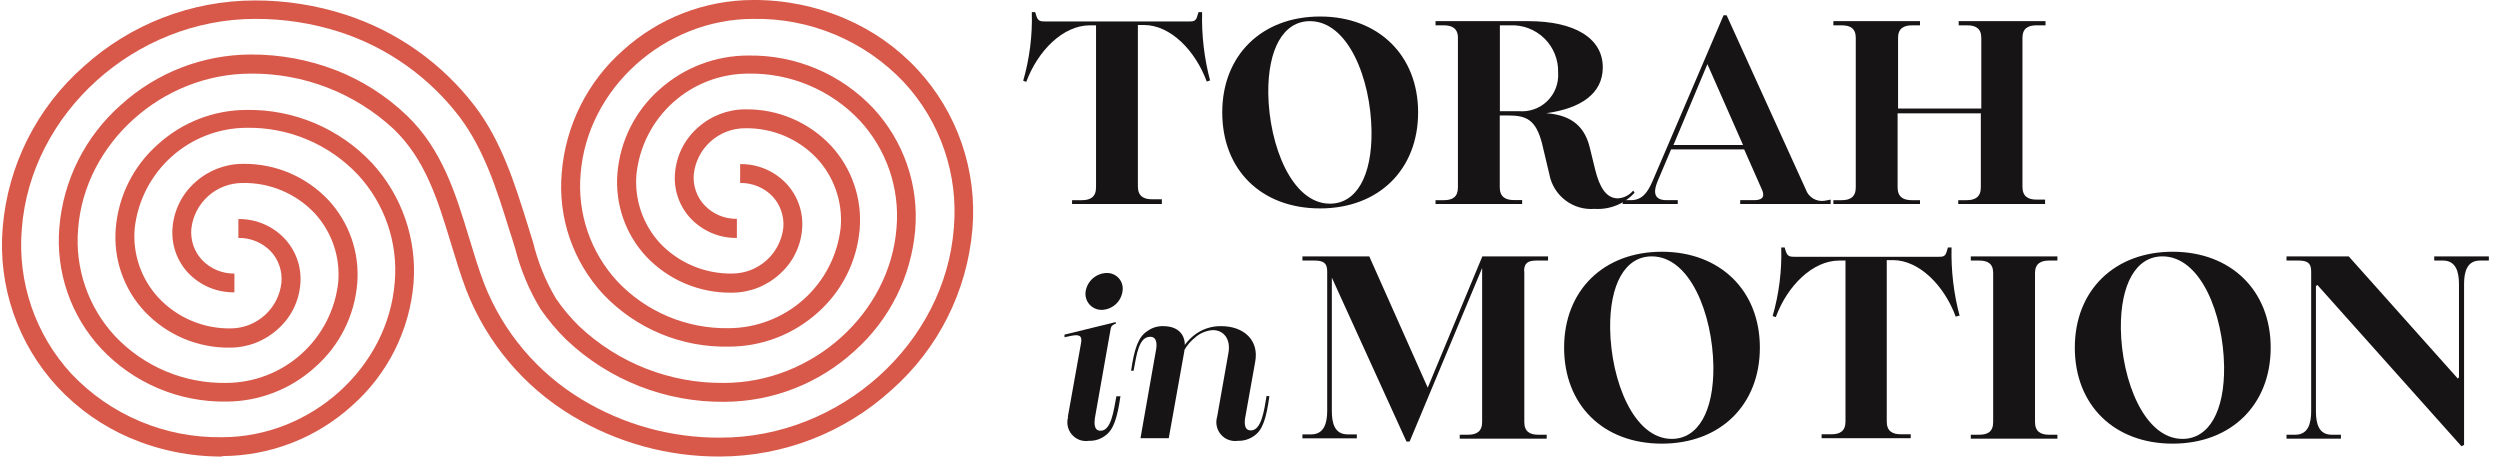
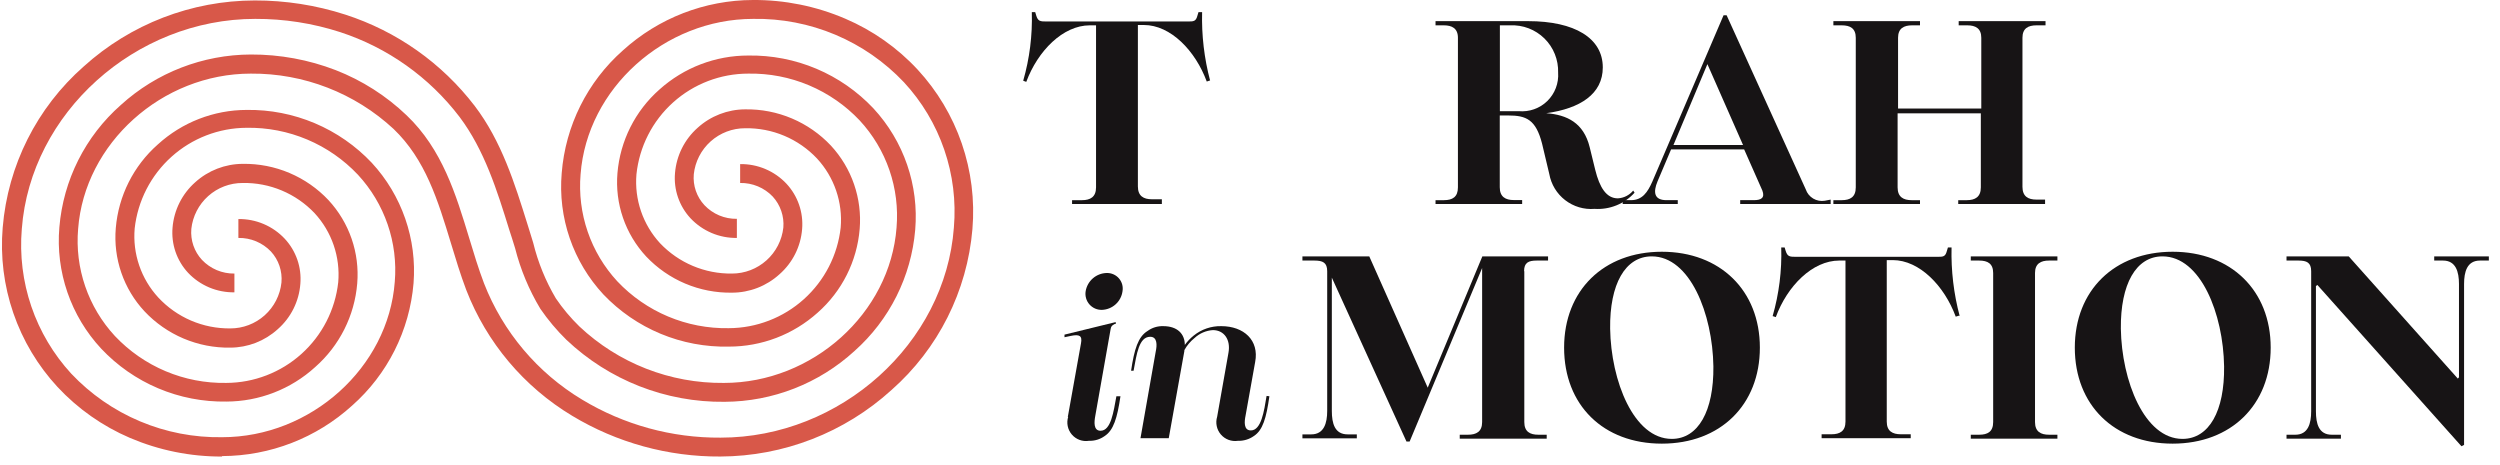
<svg xmlns="http://www.w3.org/2000/svg" width="188" height="35" viewBox="0 0 188 35" fill="none">
  <g clip-path="url(#clip0_558_731)">
    <path d="M91.003 6.047L90.748 6.132C89.897 3.819 88.035 1.88 86.019 1.88H85.569V14.024C85.569 14.747 86.002 14.985 86.623 14.985H87.372V15.342H80.619V15.053H81.368C81.989 15.053 82.422 14.815 82.422 14.092V1.905H81.954C79.939 1.905 78.043 3.819 77.175 6.157L76.945 6.072C77.427 4.395 77.645 2.654 77.592 0.91H77.847L77.923 1.165C78.059 1.599 78.213 1.616 78.689 1.616H89.302C89.77 1.616 89.931 1.616 90.05 1.165L90.127 0.91H90.399C90.353 2.651 90.557 4.389 91.003 6.072" fill="#171415" />
-     <path d="M91.913 8.453C91.913 4.15 94.889 1.242 99.269 1.242C103.649 1.242 106.642 4.15 106.642 8.453C106.642 12.757 103.674 15.673 99.269 15.673C94.864 15.673 91.913 12.79 91.913 8.453ZM103.139 9.865C103.088 5.911 101.378 1.59 98.504 1.59C96.514 1.59 95.34 3.682 95.374 7.025C95.434 10.962 97.16 15.316 100.009 15.316C102.008 15.316 103.181 13.224 103.139 9.865Z" fill="#171415" />
    <path d="M122.919 14.491C122.542 14.908 122.075 15.233 121.553 15.444C121.032 15.654 120.47 15.744 119.909 15.707C119.118 15.771 118.332 15.538 117.703 15.053C117.074 14.569 116.648 13.869 116.507 13.088L115.963 10.8C115.495 8.981 114.772 8.683 113.412 8.683H112.782V14.083C112.782 14.806 113.216 15.044 113.837 15.044H114.466V15.342H107.952V15.053H108.581C109.228 15.053 109.636 14.814 109.636 14.092V2.84C109.636 2.118 109.168 1.905 108.581 1.905H107.952V1.59H114.917C118.412 1.59 120.53 2.866 120.53 5.069C120.53 7.067 118.829 8.164 116.278 8.513C117.842 8.632 119.092 9.236 119.543 11.064L119.96 12.765C120.292 14.117 120.81 14.916 121.661 14.916C121.884 14.904 122.101 14.845 122.301 14.744C122.5 14.643 122.676 14.502 122.817 14.33L122.919 14.491ZM112.791 1.905V8.36H114.203C114.596 8.396 114.992 8.347 115.364 8.215C115.736 8.084 116.075 7.873 116.358 7.597C116.64 7.321 116.859 6.987 116.999 6.618C117.14 6.249 117.198 5.854 117.171 5.46C117.185 4.984 117.101 4.51 116.924 4.068C116.747 3.626 116.48 3.226 116.141 2.892C115.801 2.558 115.396 2.298 114.952 2.128C114.507 1.959 114.032 1.882 113.556 1.905H112.791Z" fill="#171415" />
    <path d="M137.666 15.01V15.341H130.862V15.052H131.883C132.453 15.052 132.733 14.874 132.529 14.329L131.16 11.234H125.666L124.646 13.641C124.314 14.44 124.374 15.052 125.318 15.052H126.168V15.341H122.026V15.052H122.647C123.498 15.052 123.897 14.466 124.255 13.658L129.612 1.148H129.842L135.795 14.245C135.893 14.533 136.091 14.776 136.353 14.932C136.615 15.088 136.923 15.146 137.224 15.095L137.666 15.01ZM131.075 10.902L128.396 4.822L125.845 10.902H131.075Z" fill="#171415" />
    <path d="M153.144 15.01H153.79V15.342H147.259V15.053H147.905C148.526 15.053 148.959 14.814 148.959 14.092V8.521H142.7V14.092C142.7 14.814 143.134 15.053 143.755 15.053H144.384V15.342H137.87V15.053H138.499C139.137 15.053 139.554 14.814 139.554 14.092V2.84C139.554 2.135 139.137 1.905 138.499 1.905H137.87V1.59H144.384V1.905H143.789C143.168 1.905 142.734 2.135 142.734 2.84V8.164H148.993V2.84C148.993 2.135 148.56 1.905 147.939 1.905H147.293V1.59H153.824V1.905H153.144C152.514 1.905 152.089 2.135 152.089 2.84V14.049C152.089 14.772 152.514 15.01 153.144 15.01Z" fill="#171415" />
    <path d="M80.296 31.372L81.291 25.819C81.402 25.232 81.164 25.13 80.534 25.258L80.05 25.36V25.164L83.902 24.22V24.364H83.826C83.604 24.475 83.553 24.552 83.519 24.747L82.363 31.287C82.286 31.704 82.21 32.392 82.762 32.392C83.553 32.392 83.74 30.947 83.953 29.799H84.259C84.013 31.449 83.74 32.35 83.069 32.792C82.725 33.039 82.309 33.164 81.886 33.149C81.65 33.187 81.408 33.163 81.183 33.081C80.959 32.998 80.759 32.859 80.603 32.678C80.447 32.496 80.34 32.278 80.292 32.043C80.245 31.809 80.258 31.566 80.33 31.338M81.64 21.907C81.702 21.527 81.895 21.181 82.185 20.93C82.476 20.678 82.846 20.536 83.23 20.529C83.404 20.525 83.576 20.56 83.735 20.631C83.893 20.701 84.034 20.806 84.147 20.938C84.26 21.07 84.343 21.225 84.389 21.393C84.434 21.56 84.442 21.736 84.412 21.907C84.361 22.283 84.178 22.629 83.896 22.884C83.615 23.139 83.252 23.287 82.873 23.302C82.695 23.307 82.518 23.274 82.355 23.204C82.192 23.133 82.046 23.028 81.928 22.894C81.81 22.761 81.723 22.604 81.674 22.433C81.624 22.262 81.612 22.082 81.64 21.907Z" fill="#171415" />
    <path d="M95.459 29.799C95.221 31.449 94.966 32.35 94.286 32.792C93.936 33.039 93.514 33.164 93.087 33.15C92.851 33.185 92.61 33.159 92.386 33.076C92.163 32.993 91.964 32.854 91.809 32.673C91.653 32.492 91.546 32.275 91.498 32.042C91.449 31.808 91.46 31.566 91.53 31.338L92.381 26.525C92.559 25.547 92.058 24.824 91.207 24.824C90.693 24.857 90.206 25.068 89.829 25.419C89.517 25.67 89.257 25.979 89.064 26.329C89.058 26.352 89.058 26.375 89.064 26.397L87.89 32.954H85.764L86.912 26.431C87.014 25.964 87.04 25.326 86.496 25.326C85.645 25.326 85.475 26.635 85.246 27.877H85.058C85.297 26.261 85.586 25.326 86.292 24.892C86.634 24.641 87.05 24.513 87.474 24.526C88.537 24.526 89.098 25.105 89.098 25.938C89.289 25.673 89.515 25.436 89.77 25.232C90.354 24.761 91.086 24.511 91.836 24.526C93.537 24.526 94.702 25.589 94.388 27.222L93.665 31.262C93.58 31.678 93.503 32.367 94.064 32.367C94.847 32.367 95.059 30.922 95.247 29.773L95.459 29.799Z" fill="#171415" />
    <path d="M114.628 20.393V31.738C114.628 32.461 115.053 32.691 115.682 32.691H116.312V32.988H109.772V32.691H110.393C111.022 32.691 111.456 32.461 111.456 31.738V20.155L106.005 33.201H105.766L100.154 20.878V30.905C100.154 31.832 100.366 32.665 101.344 32.665H102.033V32.963H97.942V32.665H98.606C99.567 32.665 99.805 31.815 99.805 30.905V20.393C99.805 19.747 99.473 19.594 98.844 19.594H97.942V19.279H102.969L107.365 29.153L111.473 19.279H116.414V19.594H115.563C114.943 19.594 114.611 19.747 114.611 20.393" fill="#171415" />
    <path d="M117.621 26.142C117.621 21.839 120.589 18.931 124.969 18.931C129.349 18.931 132.342 21.839 132.342 26.142C132.342 30.445 129.374 33.362 124.969 33.362C120.564 33.362 117.621 30.462 117.621 26.142ZM128.847 27.554C128.787 23.599 127.087 19.279 124.212 19.279C122.214 19.279 121.04 21.371 121.083 24.714C121.142 28.642 122.86 33.005 125.717 33.005C127.707 33.005 128.881 30.913 128.847 27.554Z" fill="#171415" />
    <path d="M147.327 23.735L147.071 23.812C146.221 21.507 144.35 19.56 142.335 19.56H141.884V31.704C141.884 32.427 142.318 32.657 142.947 32.657H143.687V32.954H136.985V32.657H137.725C138.355 32.657 138.78 32.427 138.78 31.704V19.594H138.312C136.297 19.594 134.4 21.507 133.541 23.846L133.303 23.77C133.784 22.093 134.002 20.351 133.949 18.607H134.205L134.281 18.863C134.417 19.296 134.579 19.313 135.046 19.313H145.668C146.136 19.313 146.289 19.313 146.408 18.863L146.485 18.607H146.757C146.714 20.349 146.92 22.087 147.369 23.77" fill="#171415" />
    <path d="M154.088 32.691H154.717V32.988H148.203V32.691H148.832C149.478 32.691 149.886 32.461 149.886 31.738V20.529C149.886 19.824 149.478 19.594 148.832 19.594H148.203V19.279H154.717V19.594H154.088C153.467 19.594 153.033 19.824 153.033 20.529V31.738C153.033 32.461 153.467 32.691 154.088 32.691Z" fill="#171415" />
    <path d="M156.026 26.142C156.026 21.839 159.003 18.931 163.383 18.931C167.762 18.931 170.756 21.839 170.756 26.142C170.756 30.445 167.779 33.362 163.383 33.362C158.986 33.362 156.026 30.462 156.026 26.142ZM167.252 27.554C167.193 23.599 165.492 19.279 162.617 19.279C160.627 19.279 159.454 21.371 159.488 24.714C159.547 28.642 161.265 33.005 164.123 33.005C166.121 33.005 167.295 30.913 167.252 27.554Z" fill="#171415" />
    <path d="M174.158 21.507V30.93C174.158 31.857 174.37 32.691 175.348 32.691H176.037V32.988H171.946V32.691H172.61C173.571 32.691 173.8 31.84 173.8 30.93V20.393C173.8 19.747 173.469 19.594 172.848 19.594H171.946V19.279H176.624L184.83 28.472L184.915 28.37V21.354C184.915 20.436 184.677 19.594 183.716 19.594H183.053V19.279H187.161V19.594H186.497C185.519 19.594 185.298 20.444 185.298 21.354V33.456L185.102 33.558L174.268 21.431L174.158 21.507Z" fill="#171415" />
    <path d="M54.18 34.331C50.252 34.355 46.395 33.296 43.031 31.27C39.397 29.087 36.593 25.757 35.062 21.805C34.628 20.657 34.263 19.458 33.914 18.301C32.927 15.061 32.001 11.999 29.594 9.695C26.677 6.992 22.838 5.504 18.861 5.536C12.186 5.536 6.36 10.775 5.875 17.212C5.75 18.673 5.931 20.144 6.407 21.531C6.883 22.918 7.643 24.19 8.639 25.266C9.713 26.405 11.013 27.307 12.455 27.915C13.898 28.523 15.451 28.823 17.016 28.795C19.104 28.787 21.116 28.011 22.668 26.615C24.221 25.22 25.206 23.302 25.435 21.226C25.516 20.284 25.4 19.336 25.094 18.441C24.788 17.546 24.299 16.725 23.658 16.03C22.963 15.297 22.123 14.717 21.192 14.326C20.261 13.935 19.259 13.742 18.249 13.76C17.293 13.756 16.369 14.107 15.656 14.745C14.943 15.382 14.491 16.262 14.388 17.212C14.352 17.635 14.404 18.061 14.542 18.462C14.679 18.863 14.899 19.231 15.188 19.543C15.501 19.873 15.88 20.136 16.3 20.313C16.72 20.49 17.172 20.578 17.628 20.572V21.983C16.977 21.994 16.33 21.868 15.73 21.615C15.13 21.361 14.589 20.986 14.142 20.512C13.72 20.058 13.399 19.521 13.198 18.935C12.998 18.349 12.922 17.727 12.976 17.11C13.084 15.8 13.693 14.581 14.677 13.709C15.658 12.819 16.934 12.326 18.258 12.322C19.463 12.304 20.659 12.537 21.769 13.008C22.879 13.478 23.878 14.174 24.704 15.052C25.478 15.889 26.07 16.877 26.442 17.955C26.814 19.032 26.957 20.175 26.864 21.311C26.665 23.74 25.531 25.996 23.7 27.605C21.874 29.268 19.495 30.192 17.024 30.198C15.265 30.227 13.518 29.887 11.897 29.202C10.276 28.517 8.816 27.5 7.61 26.218C6.478 25.001 5.613 23.561 5.071 21.989C4.529 20.418 4.322 18.75 4.464 17.093C4.758 13.543 6.416 10.246 9.09 7.892C11.768 5.46 15.253 4.109 18.87 4.099C21.048 4.091 23.208 4.489 25.24 5.272C27.226 6.044 29.041 7.2 30.58 8.674C33.259 11.226 34.288 14.627 35.283 17.901C35.623 19.032 35.98 20.206 36.397 21.303C37.821 24.957 40.417 28.035 43.779 30.054C46.919 31.948 50.521 32.937 54.188 32.911C63.211 32.911 71.086 25.827 71.732 17.11C71.901 15.13 71.654 13.135 71.008 11.255C70.363 9.375 69.332 7.65 67.982 6.191C66.528 4.651 64.769 3.432 62.817 2.61C60.865 1.789 58.763 1.383 56.646 1.42C49.97 1.42 44.145 6.659 43.66 13.105C43.536 14.566 43.718 16.036 44.194 17.423C44.669 18.809 45.429 20.082 46.424 21.158C47.499 22.295 48.799 23.195 50.241 23.801C51.683 24.407 53.236 24.706 54.8 24.679C56.888 24.671 58.9 23.895 60.452 22.499C62.005 21.104 62.99 19.186 63.22 17.11C63.3 16.17 63.183 15.223 62.877 14.33C62.571 13.437 62.082 12.617 61.442 11.923C60.749 11.187 59.91 10.604 58.979 10.212C58.047 9.819 57.044 9.626 56.033 9.644C55.076 9.642 54.152 9.995 53.44 10.634C52.727 11.273 52.275 12.153 52.173 13.105C52.136 13.526 52.189 13.95 52.326 14.35C52.464 14.75 52.684 15.117 52.972 15.427C53.285 15.759 53.663 16.022 54.084 16.199C54.504 16.376 54.957 16.463 55.413 16.456V17.893C54.761 17.902 54.114 17.775 53.513 17.52C52.913 17.265 52.373 16.888 51.926 16.413C51.505 15.959 51.184 15.422 50.983 14.836C50.782 14.25 50.706 13.628 50.761 13.011C50.868 11.701 51.478 10.482 52.462 9.61C53.443 8.72 54.718 8.227 56.042 8.223C57.247 8.205 58.443 8.438 59.553 8.908C60.663 9.379 61.663 10.075 62.488 10.953C63.263 11.791 63.855 12.781 64.226 13.86C64.598 14.939 64.742 16.084 64.648 17.221C64.447 19.649 63.313 21.904 61.485 23.514C59.651 25.159 57.273 26.068 54.809 26.065C53.051 26.104 51.304 25.775 49.68 25.1C48.056 24.425 46.591 23.418 45.378 22.145C44.247 20.927 43.383 19.486 42.843 17.915C42.302 16.343 42.097 14.676 42.24 13.02C42.519 9.464 44.168 6.155 46.84 3.793C49.519 1.361 53.003 0.01 56.62 -0C59.005 -0.015 61.368 0.463 63.56 1.403C65.622 2.283 67.477 3.587 69.002 5.23C70.484 6.833 71.616 8.727 72.326 10.791C73.036 12.856 73.309 15.046 73.127 17.221C72.735 21.892 70.553 26.231 67.038 29.331C63.512 32.533 58.925 34.315 54.163 34.331" fill="#D85849" />
    <path d="M16.701 34.332C14.319 34.342 11.961 33.864 9.77 32.929C7.71 32.046 5.856 30.742 4.328 29.102C2.845 27.5 1.712 25.606 1.002 23.541C0.291 21.476 0.019 19.286 0.203 17.111C0.59 12.438 2.772 8.098 6.292 5.001C9.819 1.81 14.403 0.041 19.159 0.034C21.469 0.03 23.765 0.388 25.962 1.097C29.831 2.345 33.228 4.742 35.7 7.969C37.715 10.614 38.71 13.803 39.671 16.881C39.739 17.094 39.799 17.306 39.867 17.511L40.097 18.259C40.456 19.726 41.029 21.133 41.797 22.434C42.314 23.195 42.907 23.902 43.566 24.544C46.503 27.313 50.398 28.837 54.435 28.796C61.111 28.796 66.936 23.557 67.421 17.111C67.544 15.649 67.361 14.178 66.884 12.792C66.406 11.405 65.645 10.133 64.648 9.057C63.575 7.921 62.276 7.021 60.835 6.415C59.395 5.808 57.843 5.509 56.28 5.536C54.189 5.533 52.171 6.305 50.616 7.703C49.061 9.101 48.08 11.026 47.861 13.105C47.781 14.046 47.898 14.993 48.204 15.886C48.51 16.779 48.998 17.599 49.638 18.293C50.334 19.025 51.173 19.606 52.104 19.998C53.035 20.39 54.037 20.586 55.047 20.572C56.004 20.572 56.927 20.218 57.639 19.579C58.352 18.941 58.803 18.062 58.908 17.111C58.942 16.688 58.888 16.263 58.751 15.863C58.613 15.462 58.395 15.093 58.109 14.781C57.793 14.45 57.413 14.189 56.991 14.013C56.569 13.838 56.116 13.751 55.659 13.76V12.34C56.312 12.33 56.959 12.457 57.559 12.712C58.159 12.966 58.7 13.344 59.146 13.82C59.567 14.274 59.889 14.811 60.091 15.397C60.293 15.983 60.371 16.604 60.32 17.221C60.218 18.534 59.608 19.755 58.619 20.623C57.64 21.515 56.363 22.009 55.038 22.009C53.834 22.027 52.639 21.794 51.529 21.326C50.42 20.857 49.42 20.163 48.592 19.288C47.815 18.451 47.222 17.462 46.85 16.382C46.478 15.303 46.336 14.158 46.432 13.02C46.634 10.592 47.767 8.337 49.596 6.727C51.43 5.082 53.808 4.173 56.272 4.176C58.031 4.148 59.778 4.487 61.399 5.172C63.02 5.858 64.48 6.874 65.686 8.156C66.814 9.375 67.676 10.817 68.216 12.388C68.757 13.959 68.963 15.625 68.824 17.281C68.525 20.792 66.891 24.055 64.257 26.397C61.589 28.838 58.11 30.199 54.494 30.216C50.069 30.268 45.798 28.593 42.588 25.547C41.862 24.836 41.207 24.055 40.632 23.217C39.781 21.801 39.142 20.268 38.736 18.667L38.506 17.927L38.302 17.298C37.384 14.33 36.423 11.268 34.56 8.794C32.282 5.806 29.151 3.582 25.58 2.415C23.517 1.748 21.361 1.412 19.193 1.42C10.17 1.42 2.295 8.504 1.64 17.213C1.473 19.186 1.716 21.172 2.356 23.046C2.996 24.919 4.018 26.64 5.357 28.098C6.812 29.639 8.572 30.86 10.526 31.683C12.479 32.506 14.582 32.913 16.701 32.878C23.377 32.878 29.203 27.639 29.687 21.193C29.811 19.731 29.628 18.26 29.15 16.874C28.673 15.487 27.912 14.215 26.915 13.139C25.842 12.002 24.544 11.1 23.103 10.493C21.662 9.885 20.11 9.584 18.547 9.61C16.459 9.618 14.447 10.394 12.895 11.79C11.342 13.186 10.357 15.104 10.128 17.179C10.046 18.121 10.163 19.07 10.469 19.964C10.775 20.859 11.264 21.68 11.905 22.375C12.595 23.117 13.433 23.707 14.364 24.107C15.296 24.506 16.3 24.707 17.314 24.697C18.269 24.7 19.192 24.349 19.904 23.711C20.615 23.073 21.065 22.194 21.166 21.244C21.203 20.822 21.152 20.397 21.016 19.995C20.88 19.594 20.662 19.226 20.375 18.914C20.06 18.583 19.679 18.322 19.258 18.146C18.836 17.971 18.383 17.884 17.926 17.893V16.473C18.578 16.463 19.225 16.59 19.826 16.845C20.426 17.1 20.966 17.477 21.413 17.953C21.835 18.406 22.157 18.943 22.36 19.529C22.562 20.115 22.639 20.737 22.586 21.354C22.485 22.667 21.875 23.888 20.886 24.756C19.908 25.645 18.635 26.139 17.314 26.142C16.108 26.161 14.913 25.927 13.803 25.457C12.693 24.987 11.693 24.291 10.867 23.412C10.09 22.578 9.496 21.59 9.124 20.512C8.752 19.434 8.61 18.29 8.707 17.153C8.909 14.726 10.043 12.47 11.871 10.86C13.697 9.196 16.076 8.271 18.547 8.266C20.306 8.24 22.052 8.581 23.673 9.266C25.293 9.951 26.754 10.966 27.961 12.246C29.079 13.457 29.934 14.886 30.474 16.443C31.014 18 31.227 19.652 31.099 21.295C30.802 24.847 29.145 28.146 26.473 30.505C23.797 32.934 20.316 34.286 16.701 34.298" fill="#D85849" />
  </g>
  <defs>
    <clipPath id="clip0_558_731">
      <rect width="187" height="34.332" fill="white" transform="translate(0.144)" />
    </clipPath>
  </defs>
</svg>